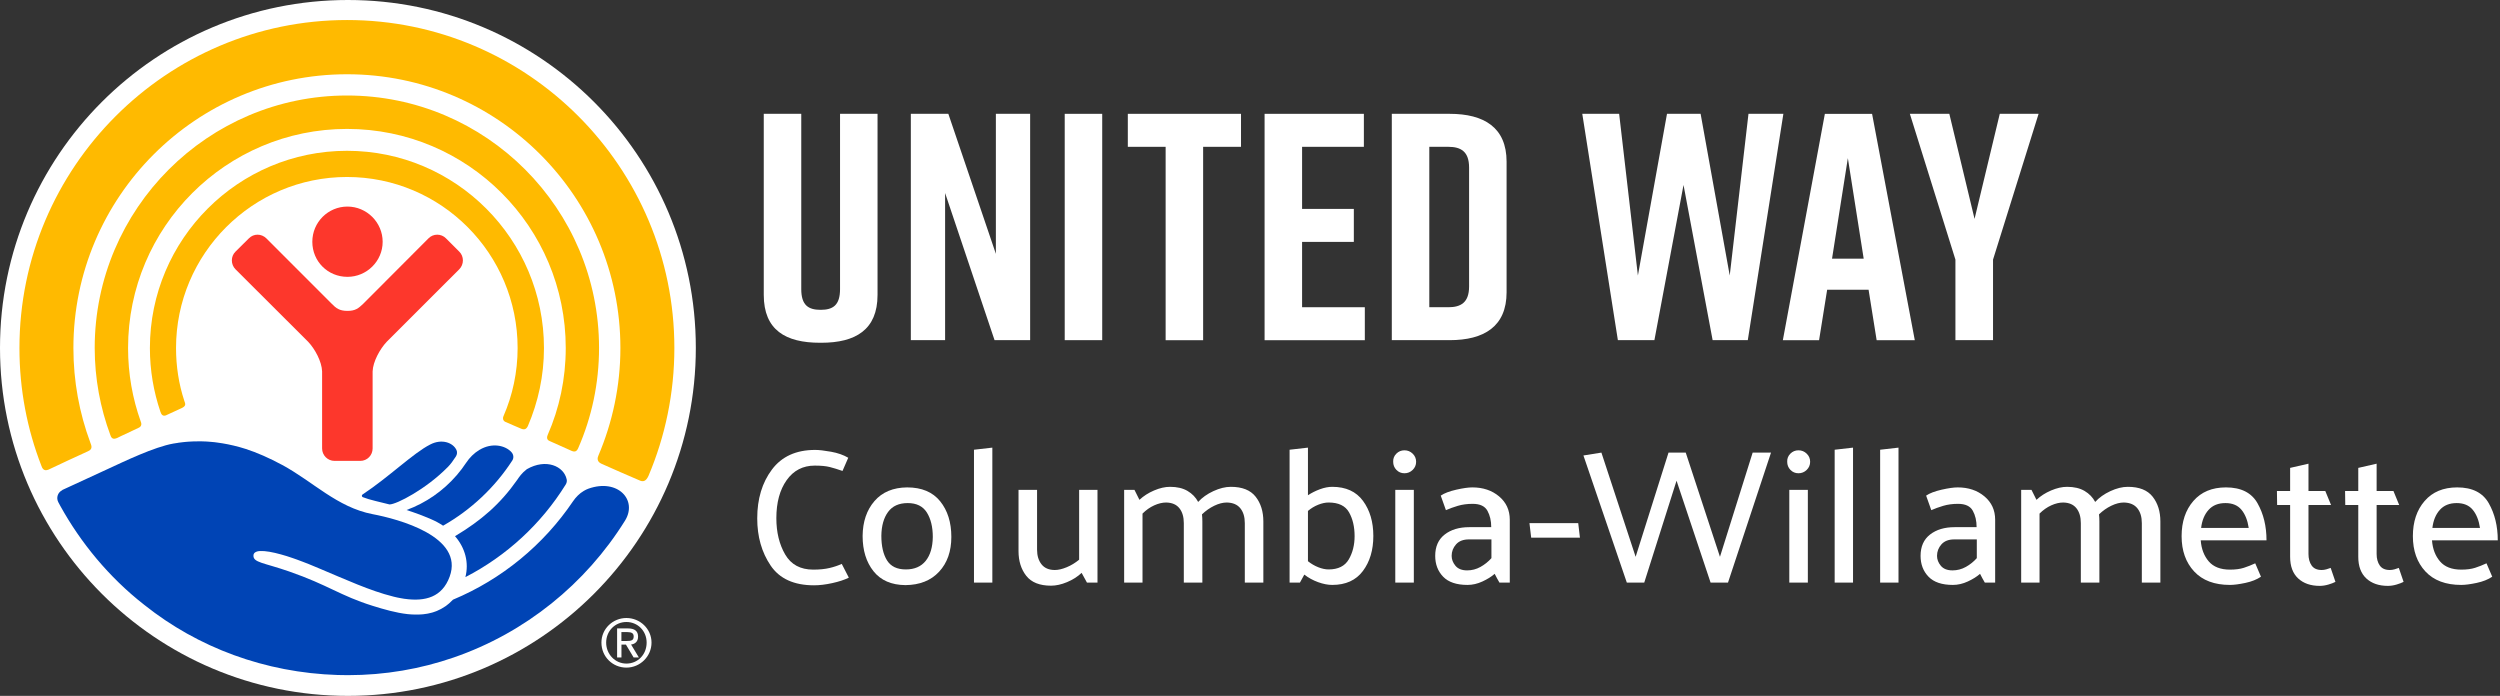
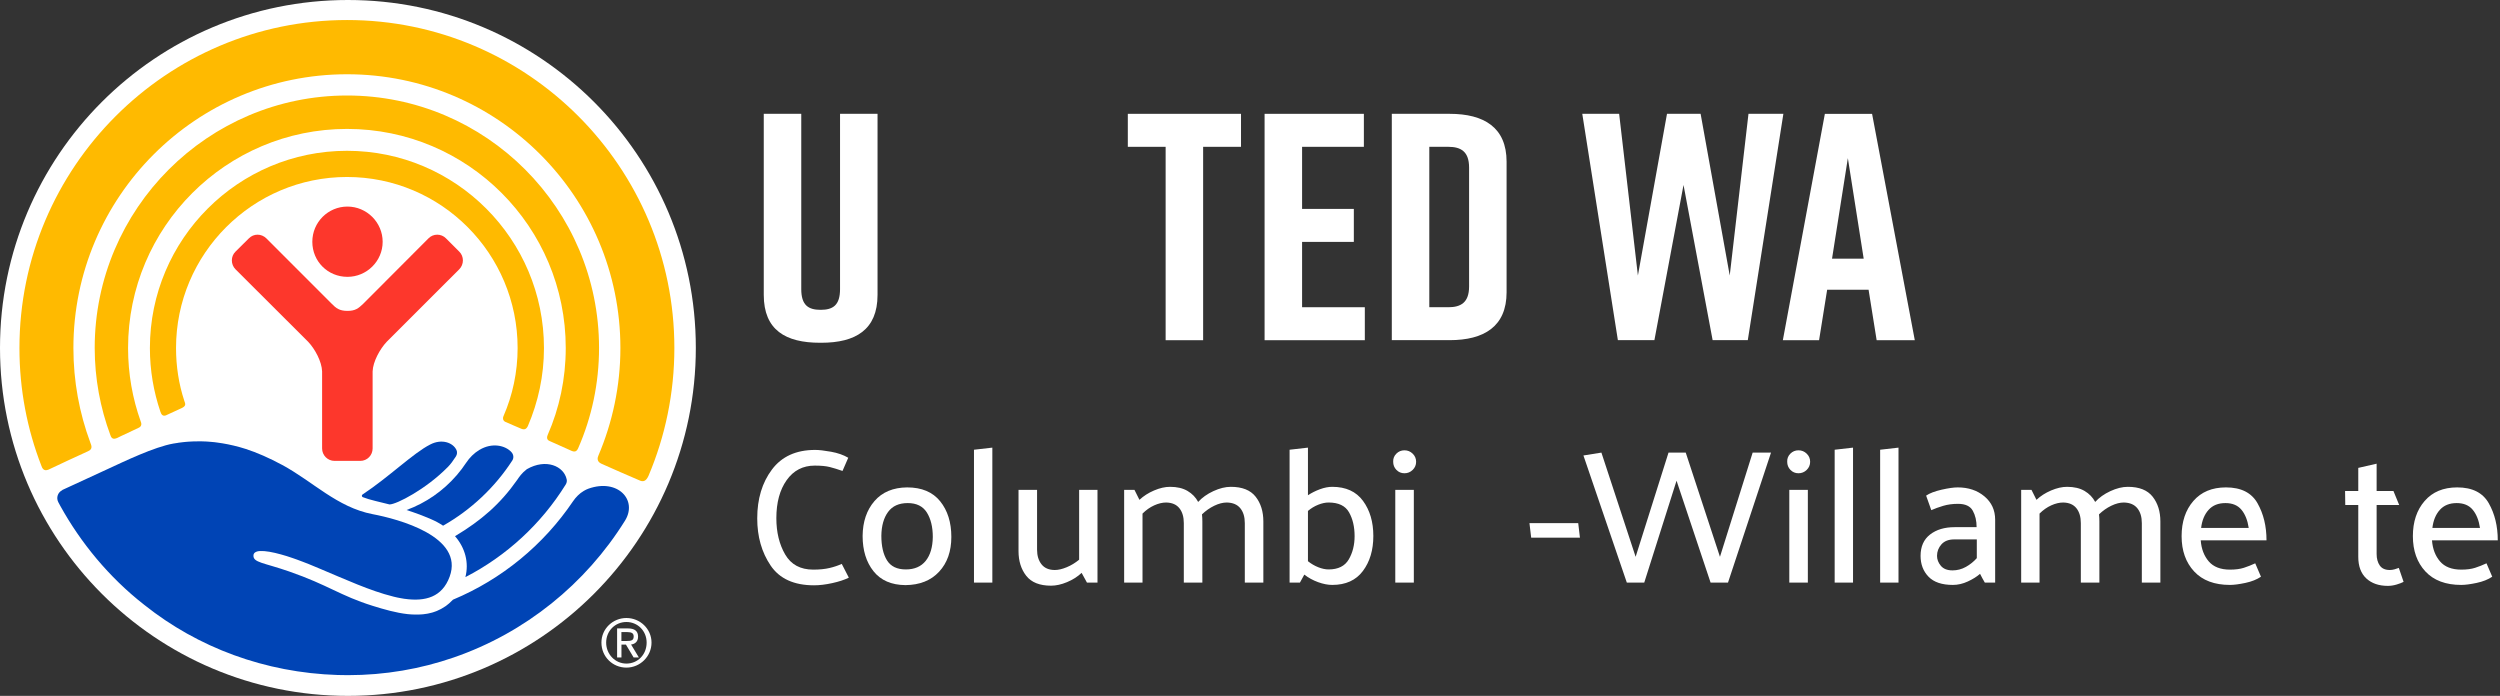
<svg xmlns="http://www.w3.org/2000/svg" width="194px" height="54px" viewBox="0 0 194 54" version="1.1">
  <rect x="0" y="0" width="194" height="54" fill="#333333" stroke="none" />
  <title>uwcw_logo_oneline.svg</title>
  <g id="Page-1" stroke="none" stroke-width="1" fill="none" fill-rule="evenodd">
    <g id="uwcw_logo_oneline.svg" fill-rule="nonzero">
      <g id="Group" transform="translate(58.761, 34.736)" fill="#FFFFFF">
        <g id="C" transform="translate(0, 0.178)">
          <path d="M6.618,1.632 C6.252,1.504 5.923,1.402 5.631,1.328 C5.339,1.254 4.951,1.217 4.466,1.217 C3.546,1.217 2.819,1.593 2.285,2.344 C1.751,3.096 1.484,4.081 1.484,5.297 C1.484,6.386 1.711,7.323 2.166,8.109 C2.621,8.896 3.349,9.289 4.348,9.289 C4.832,9.289 5.253,9.247 5.609,9.163 C5.965,9.079 6.282,8.972 6.559,8.844 L7.108,9.912 C6.771,10.08 6.343,10.221 5.824,10.335 C5.305,10.449 4.832,10.506 4.407,10.506 C2.854,10.506 1.731,9.994 1.039,8.97 C0.346,7.946 0,6.727 0,5.312 C0,3.799 0.381,2.535 1.143,1.521 C1.904,0.507 3.022,0 4.496,0 C4.793,0 5.203,0.047 5.728,0.141 C6.252,0.235 6.697,0.391 7.063,0.608 L6.618,1.632 Z" id="Path" />
        </g>
        <g id="o" transform="translate(8.178, 3.086)">
          <path d="M3.324,7.583 C2.236,7.573 1.41,7.214 0.846,6.507 C0.282,5.799 0,4.887 0,3.769 C0.01,2.661 0.317,1.758 0.92,1.061 C1.523,0.364 2.369,0.01 3.457,0 C4.585,0 5.438,0.359 6.017,1.076 C6.596,1.793 6.885,2.715 6.885,3.843 C6.885,4.961 6.569,5.861 5.935,6.544 C5.302,7.226 4.432,7.573 3.324,7.583 Z M5.446,3.843 C5.446,3.072 5.292,2.441 4.986,1.951 C4.679,1.462 4.184,1.217 3.502,1.217 C2.819,1.217 2.31,1.447 1.974,1.907 C1.637,2.367 1.464,2.983 1.454,3.754 C1.454,4.555 1.6,5.191 1.892,5.661 C2.184,6.131 2.671,6.366 3.354,6.366 C4.026,6.366 4.541,6.143 4.897,5.698 C5.253,5.253 5.436,4.635 5.446,3.843 Z" id="Shape" />
        </g>
        <g id="l" transform="translate(16.82, 0)">
          <polygon id="Path" points="0 10.476 0 0.163 1.425 0 1.425 10.476" />
        </g>
        <g id="u" transform="translate(20.276, 3.279)">
          <path d="M4.897,6.44 C4.58,6.737 4.202,6.977 3.762,7.16 C3.321,7.343 2.908,7.434 2.523,7.434 C1.642,7.434 1.002,7.179 0.601,6.67 C0.2,6.16 0,5.52 0,4.748 L0,0 L1.439,0 L1.439,4.644 C1.439,5.109 1.556,5.488 1.788,5.78 C2.021,6.071 2.364,6.217 2.819,6.217 C3.086,6.217 3.393,6.146 3.739,6.002 C4.086,5.859 4.407,5.663 4.704,5.416 L4.704,0 L6.128,0 L6.128,7.197 L5.312,7.197 L4.897,6.44 Z" id="Path" />
        </g>
        <g id="m" transform="translate(28.473, 3.042)">
          <path d="M5.743,1.172 C6.049,0.836 6.442,0.556 6.922,0.334 C7.402,0.111 7.855,0 8.28,0 C9.16,0 9.801,0.255 10.202,0.764 C10.602,1.274 10.802,1.914 10.802,2.686 L10.802,7.434 L9.363,7.434 L9.363,2.819 C9.363,2.335 9.247,1.949 9.014,1.662 C8.782,1.375 8.433,1.227 7.968,1.217 C7.662,1.217 7.335,1.301 6.989,1.469 C6.643,1.637 6.326,1.86 6.039,2.137 C6.049,2.236 6.057,2.327 6.062,2.411 C6.066,2.495 6.069,2.587 6.069,2.686 L6.069,7.434 L4.63,7.434 L4.63,2.819 C4.63,2.335 4.516,1.949 4.288,1.662 C4.061,1.375 3.72,1.227 3.264,1.217 C2.968,1.217 2.656,1.291 2.33,1.439 C2.003,1.588 1.701,1.8 1.425,2.077 L1.425,7.434 L0,7.434 L0,0.237 L0.801,0.237 L1.187,1.009 C1.504,0.712 1.882,0.47 2.322,0.282 C2.762,0.094 3.175,0 3.561,0 C4.105,0 4.558,0.106 4.919,0.319 C5.28,0.532 5.555,0.816 5.743,1.172 Z" id="Path" />
        </g>
        <g id="b" transform="translate(41.311, 0)">
          <path d="M0,10.476 L0,0.163 L1.425,0 L1.425,3.695 C1.711,3.507 2.023,3.351 2.359,3.227 C2.696,3.104 3.012,3.042 3.309,3.042 C4.367,3.042 5.164,3.405 5.698,4.133 C6.232,4.86 6.499,5.767 6.499,6.855 C6.499,7.944 6.23,8.849 5.691,9.571 C5.151,10.293 4.358,10.654 3.309,10.654 C2.973,10.654 2.607,10.582 2.211,10.439 C1.815,10.295 1.459,10.1 1.143,9.853 L0.801,10.476 L0,10.476 Z M1.425,8.814 C1.672,9.012 1.939,9.168 2.226,9.282 C2.513,9.395 2.78,9.452 3.027,9.452 C3.769,9.452 4.291,9.192 4.593,8.673 C4.894,8.154 5.045,7.553 5.045,6.87 C5.045,6.148 4.902,5.532 4.615,5.023 C4.328,4.513 3.799,4.259 3.027,4.259 C2.78,4.259 2.513,4.316 2.226,4.429 C1.939,4.543 1.672,4.704 1.425,4.912 L1.425,8.814 Z" id="Shape" />
        </g>
        <g id="i" transform="translate(49.349, 0.208)">
          <path d="M0.876,1.781 C0.629,1.781 0.421,1.694 0.253,1.521 C0.085,1.348 0.001,1.138 0.001,0.89 C-0.009,0.643 0.073,0.433 0.246,0.26 C0.419,0.087 0.629,0 0.876,0 C1.124,0 1.336,0.087 1.514,0.26 C1.692,0.433 1.781,0.643 1.781,0.89 C1.781,1.138 1.692,1.348 1.514,1.521 C1.336,1.694 1.124,1.781 0.876,1.781 Z M0.164,10.268 L0.164,3.072 L1.603,3.072 L1.603,10.268 L0.164,10.268 Z" id="Shape" />
        </g>
        <g id="a" transform="translate(52.611, 3.086)">
-           <path d="M1.276,5.312 C1.276,5.589 1.375,5.846 1.573,6.084 C1.771,6.321 2.072,6.44 2.478,6.44 C2.844,6.44 3.188,6.351 3.509,6.173 C3.831,5.995 4.115,5.767 4.363,5.49 L4.363,4.036 L2.612,4.036 C2.176,4.036 1.845,4.165 1.617,4.422 C1.39,4.679 1.276,4.976 1.276,5.312 Z M0.43,0.638 C0.707,0.45 1.108,0.297 1.632,0.178 C2.157,0.059 2.572,0 2.879,0 C3.71,0 4.402,0.232 4.956,0.697 C5.51,1.162 5.787,1.766 5.787,2.508 L5.787,7.39 L4.986,7.39 C4.917,7.281 4.852,7.167 4.793,7.048 C4.734,6.93 4.674,6.816 4.615,6.707 C4.367,6.925 4.051,7.123 3.665,7.301 C3.279,7.479 2.894,7.568 2.508,7.568 C1.657,7.568 1.026,7.355 0.616,6.93 C0.205,6.504 0,5.965 0,5.312 C0,4.59 0.245,4.039 0.735,3.658 C1.224,3.277 1.86,3.086 2.641,3.086 L4.348,3.086 C4.348,2.592 4.249,2.166 4.051,1.81 C3.853,1.454 3.472,1.276 2.908,1.276 C2.483,1.276 2.097,1.328 1.751,1.432 C1.405,1.536 1.098,1.647 0.831,1.766 L0.43,0.638 Z" id="Shape" />
-         </g>
+           </g>
        <g id="-" transform="translate(59.925, 5.861)">
          <polygon id="Path" points="3.917 1.128 0.134 1.128 0 0 3.784 0" />
        </g>
        <g id="W" transform="translate(64.113, 0.386)">
          <polygon id="Path" points="9.868 10.09 7.226 2.181 4.719 10.09 3.368 10.09 0 0.223 1.395 0 4.051 8.087 6.603 0 7.939 0 10.595 8.087 13.132 0 14.557 0 11.218 10.09" />
        </g>
        <g id="i" transform="translate(79.925, 0.208)">
          <path d="M0.876,1.781 C0.629,1.781 0.421,1.694 0.253,1.521 C0.085,1.348 0.001,1.138 0.001,0.89 C-0.009,0.643 0.073,0.433 0.246,0.26 C0.419,0.087 0.629,0 0.876,0 C1.124,0 1.336,0.087 1.514,0.26 C1.692,0.433 1.781,0.643 1.781,0.89 C1.781,1.138 1.692,1.348 1.514,1.521 C1.336,1.694 1.124,1.781 0.876,1.781 Z M0.164,10.268 L0.164,3.072 L1.603,3.072 L1.603,10.268 L0.164,10.268 Z" id="Shape" />
        </g>
        <g id="l" transform="translate(83.609, 0)">
          <polygon id="Path" points="0 10.476 0 0.163 1.425 0 1.425 10.476" />
        </g>
        <g id="l" transform="translate(87.138, 0)">
          <polygon id="Path" points="0 10.476 0 0.163 1.425 0 1.425 10.476" />
        </g>
        <g id="a" transform="translate(90.276, 3.086)">
          <path d="M1.276,5.312 C1.276,5.589 1.375,5.846 1.573,6.084 C1.771,6.321 2.072,6.44 2.478,6.44 C2.844,6.44 3.188,6.351 3.509,6.173 C3.831,5.995 4.115,5.767 4.363,5.49 L4.363,4.036 L2.612,4.036 C2.176,4.036 1.845,4.165 1.617,4.422 C1.39,4.679 1.276,4.976 1.276,5.312 Z M0.43,0.638 C0.707,0.45 1.108,0.297 1.632,0.178 C2.157,0.059 2.572,0 2.879,0 C3.71,0 4.402,0.232 4.956,0.697 C5.51,1.162 5.787,1.766 5.787,2.508 L5.787,7.39 L4.986,7.39 C4.917,7.281 4.852,7.167 4.793,7.048 C4.734,6.93 4.674,6.816 4.615,6.707 C4.367,6.925 4.051,7.123 3.665,7.301 C3.279,7.479 2.894,7.568 2.508,7.568 C1.657,7.568 1.026,7.355 0.616,6.93 C0.205,6.504 0,5.965 0,5.312 C0,4.59 0.245,4.039 0.735,3.658 C1.224,3.277 1.86,3.086 2.641,3.086 L4.348,3.086 C4.348,2.592 4.249,2.166 4.051,1.81 C3.853,1.454 3.472,1.276 2.908,1.276 C2.483,1.276 2.097,1.328 1.751,1.432 C1.405,1.536 1.098,1.647 0.831,1.766 L0.43,0.638 Z" id="Shape" />
        </g>
        <g id="m" transform="translate(98.082, 3.042)">
          <path d="M5.743,1.172 C6.049,0.836 6.442,0.556 6.922,0.334 C7.402,0.111 7.855,0 8.28,0 C9.16,0 9.801,0.255 10.202,0.764 C10.602,1.274 10.802,1.914 10.802,2.686 L10.802,7.434 L9.363,7.434 L9.363,2.819 C9.363,2.335 9.247,1.949 9.014,1.662 C8.782,1.375 8.433,1.227 7.968,1.217 C7.662,1.217 7.335,1.301 6.989,1.469 C6.643,1.637 6.326,1.86 6.039,2.137 C6.049,2.236 6.057,2.327 6.062,2.411 C6.066,2.495 6.069,2.587 6.069,2.686 L6.069,7.434 L4.63,7.434 L4.63,2.819 C4.63,2.335 4.516,1.949 4.288,1.662 C4.061,1.375 3.72,1.227 3.264,1.217 C2.968,1.217 2.656,1.291 2.33,1.439 C2.003,1.588 1.701,1.8 1.425,2.077 L1.425,7.434 L0,7.434 L0,0.237 L0.801,0.237 L1.187,1.009 C1.504,0.712 1.882,0.47 2.322,0.282 C2.762,0.094 3.175,0 3.561,0 C4.105,0 4.558,0.106 4.919,0.319 C5.28,0.532 5.555,0.816 5.743,1.172 Z" id="Path" />
        </g>
        <g id="e" transform="translate(110.532, 3.086)">
          <path d="M6.588,4.11 L1.484,4.11 C1.533,4.773 1.741,5.317 2.107,5.743 C2.473,6.168 3.022,6.381 3.754,6.381 C4.18,6.381 4.538,6.334 4.83,6.24 C5.122,6.146 5.416,6.029 5.713,5.891 L6.158,6.93 C5.841,7.147 5.438,7.308 4.949,7.412 C4.459,7.516 4.061,7.568 3.754,7.568 C2.547,7.568 1.62,7.219 0.972,6.522 C0.324,5.824 0,4.912 0,3.784 C0,2.666 0.304,1.756 0.913,1.054 C1.521,0.351 2.364,0 3.443,0 C4.61,0 5.426,0.411 5.891,1.232 C6.356,2.053 6.588,3.012 6.588,4.11 Z M5.208,3.146 C5.119,2.552 4.931,2.082 4.644,1.736 C4.358,1.39 3.942,1.217 3.398,1.217 C2.844,1.217 2.409,1.392 2.092,1.744 C1.776,2.095 1.583,2.562 1.514,3.146 L5.208,3.146 Z" id="Shape" />
        </g>
        <g id="t" transform="translate(117.929, 1.246)">
-           <path d="M4.541,9.17 C4.412,9.239 4.231,9.309 3.999,9.378 C3.767,9.447 3.541,9.482 3.324,9.482 C2.621,9.482 2.063,9.289 1.647,8.903 C1.232,8.517 1.024,7.958 1.024,7.226 L1.024,3.205 L0.015,3.205 L0,2.122 L1.024,2.122 L1.024,0.326 L2.448,0 L2.448,2.122 L3.754,2.122 L4.199,3.205 L2.448,3.205 L2.448,7.004 C2.448,7.37 2.53,7.669 2.693,7.902 C2.856,8.134 3.116,8.25 3.472,8.25 C3.591,8.25 3.712,8.233 3.836,8.198 C3.959,8.164 4.071,8.127 4.17,8.087 L4.541,9.17 Z" id="Path" />
-         </g>
+           </g>
        <g id="t" transform="translate(123.217, 1.246)">
          <path d="M4.541,9.17 C4.412,9.239 4.231,9.309 3.999,9.378 C3.767,9.447 3.541,9.482 3.324,9.482 C2.621,9.482 2.063,9.289 1.647,8.903 C1.232,8.517 1.024,7.958 1.024,7.226 L1.024,3.205 L0.015,3.205 L0,2.122 L1.024,2.122 L1.024,0.326 L2.448,0 L2.448,2.122 L3.754,2.122 L4.199,3.205 L2.448,3.205 L2.448,7.004 C2.448,7.37 2.53,7.669 2.693,7.902 C2.856,8.134 3.116,8.25 3.472,8.25 C3.591,8.25 3.712,8.233 3.836,8.198 C3.959,8.164 4.071,8.127 4.17,8.087 L4.541,9.17 Z" id="Path" />
        </g>
        <g id="e" transform="translate(128.478, 3.086)">
          <path d="M6.588,4.11 L1.484,4.11 C1.533,4.773 1.741,5.317 2.107,5.743 C2.473,6.168 3.022,6.381 3.754,6.381 C4.18,6.381 4.538,6.334 4.83,6.24 C5.122,6.146 5.416,6.029 5.713,5.891 L6.158,6.93 C5.841,7.147 5.438,7.308 4.949,7.412 C4.459,7.516 4.061,7.568 3.754,7.568 C2.547,7.568 1.62,7.219 0.972,6.522 C0.324,5.824 0,4.912 0,3.784 C0,2.666 0.304,1.756 0.913,1.054 C1.521,0.351 2.364,0 3.443,0 C4.61,0 5.426,0.411 5.891,1.232 C6.356,2.053 6.588,3.012 6.588,4.11 Z M5.208,3.146 C5.119,2.552 4.931,2.082 4.644,1.736 C4.358,1.39 3.942,1.217 3.398,1.217 C2.844,1.217 2.409,1.392 2.092,1.744 C1.776,2.095 1.583,2.562 1.514,3.146 L5.208,3.146 Z" id="Shape" />
        </g>
      </g>
      <path d="M68.097,22.884 C68.097,25.592 66.39,26.598 63.732,26.598 L63.633,26.598 C60.974,26.598 59.268,25.621 59.268,22.884 L59.268,8.833 L62.178,8.833 L62.178,22.435 C62.178,23.688 62.73,24.043 63.682,24.043 C64.634,24.043 65.187,23.692 65.187,22.435 L65.187,8.833 L68.097,8.833 L68.097,22.884 Z" id="Path" fill="#FFFFFF" />
-       <polygon id="Path" fill="#FFFFFF" points="70.681 26.396 70.681 8.833 73.591 8.833 77.28 19.698 77.28 8.833 79.939 8.833 79.939 26.396 77.177 26.396 73.34 14.979 73.34 26.396" />
-       <polygon id="Path" fill="#FFFFFF" points="82.622 26.396 82.622 8.833 85.532 8.833 85.532 26.396" />
      <polygon id="Path" fill="#FFFFFF" points="96.298 11.393 93.363 11.393 93.363 26.4 90.453 26.4 90.453 11.393 87.519 11.393 87.519 8.833 96.302 8.833 96.302 11.393" />
      <polygon id="Path" fill="#FFFFFF" points="98.132 26.396 98.132 8.833 105.836 8.833 105.836 11.393 101.042 11.393 101.042 16.211 105.057 16.211 105.057 18.771 101.042 18.771 101.042 23.841 105.91 23.841 105.91 26.4 98.132 26.4" />
-       <path d="M116.911,12.547 L116.911,22.682 C116.911,25.341 115.155,26.396 112.497,26.396 L108.004,26.396 L108.004,8.833 L112.497,8.833 C115.155,8.833 116.911,9.888 116.911,12.547 Z M112.394,11.393 L110.914,11.393 L110.914,23.841 L112.394,23.841 C113.346,23.841 114.001,23.49 114.001,22.233 L114.001,13 C114.001,11.747 113.35,11.393 112.394,11.393 L112.394,11.393 Z" id="Shape" fill="#FFFFFF" />
+       <path d="M116.911,12.547 L116.911,22.682 C116.911,25.341 115.155,26.396 112.497,26.396 L108.004,26.396 L108.004,8.833 L112.497,8.833 C115.155,8.833 116.911,9.888 116.911,12.547 Z M112.394,11.393 L110.914,11.393 L110.914,23.841 L112.394,23.841 C113.346,23.841 114.001,23.49 114.001,22.233 L114.001,13 C114.001,11.747 113.35,11.393 112.394,11.393 Z" id="Shape" fill="#FFFFFF" />
      <polygon id="Path" fill="#FFFFFF" points="135.637 26.396 132.9 26.396 130.641 14.352 128.382 26.396 125.547 26.396 122.785 8.833 125.646 8.833 127.101 21.38 129.359 8.833 131.968 8.833 134.227 21.38 135.682 8.833 138.39 8.833 135.629 26.396" />
      <path d="M144.997,22.485 L141.787,22.485 L141.16,26.4 L138.349,26.4 L141.609,8.837 L145.274,8.837 L148.588,26.4 L145.628,26.4 L145.002,22.485 L144.997,22.485 Z M144.622,20.073 L143.394,12.271 L142.166,20.073 L144.627,20.073 L144.622,20.073 Z" id="Shape" fill="#FFFFFF" />
-       <polygon id="Path" fill="#FFFFFF" points="154.651 26.396 151.741 26.396 151.741 20.147 148.204 8.829 151.267 8.829 153.225 16.986 155.183 8.829 158.196 8.829 154.659 20.147 154.659 26.396" />
      <g id="g12">
        <path d="M53.996,26.998 C53.996,41.902 41.898,54 26.998,54 C12.098,54 0,41.902 0,26.998 C0,12.093 12.077,0 26.998,0 C41.919,0 53.996,12.085 53.996,26.998" id="path20" fill="#FFFFFF" />
        <path d="M12.926,32.208 C13.202,32.076 13.833,31.796 14.117,31.66 C14.443,31.495 14.398,31.359 14.299,31.095 C13.874,29.801 13.66,28.428 13.66,27.006 C13.66,19.69 19.608,13.734 26.928,13.734 C34.248,13.734 40.167,19.69 40.167,27.006 C40.167,28.877 39.776,30.675 39.075,32.282 C39.009,32.398 39.001,32.624 39.194,32.727 C39.413,32.818 40.217,33.181 40.452,33.271 C40.691,33.366 40.839,33.313 40.963,33.061 C41.762,31.194 42.212,29.154 42.212,27.01 C42.212,18.561 35.361,11.702 26.928,11.702 C18.495,11.702 11.632,18.561 11.632,27.01 C11.632,28.741 11.92,30.398 12.448,31.952 C12.522,32.187 12.65,32.34 12.926,32.212" id="path22" fill="#FFBA00" />
        <path d="M9.047,34.009 C9.357,33.844 10.453,33.354 10.741,33.205 C11.042,33.082 10.972,32.83 10.923,32.715 C10.284,30.926 9.938,29.014 9.938,27.002 C9.938,17.621 17.555,10.004 26.932,10.004 C36.309,10.004 43.902,17.617 43.902,27.002 C43.902,29.405 43.407,31.684 42.5,33.754 C42.455,33.861 42.372,34.12 42.661,34.228 C42.921,34.347 44.141,34.891 44.363,34.99 C44.602,35.089 44.755,35.044 44.874,34.763 C45.913,32.389 46.486,29.755 46.486,26.998 C46.486,16.203 37.719,7.411 26.932,7.411 C16.145,7.411 7.349,16.203 7.349,26.998 C7.349,29.372 7.782,31.656 8.565,33.766 C8.61,33.898 8.709,34.153 9.047,34.001" id="path24" fill="#FFBA00" />
        <path d="M3.759,36.445 C4.138,36.256 6.438,35.192 6.834,35.015 C7.25,34.838 7.069,34.524 7.011,34.351 C6.158,32.055 5.696,29.582 5.696,27.006 C5.696,15.284 15.214,5.762 26.932,5.762 C38.65,5.762 48.143,15.284 48.143,27.006 C48.143,29.97 47.525,32.785 46.436,35.353 C46.362,35.51 46.288,35.819 46.676,35.988 C47.038,36.153 49.276,37.138 49.586,37.261 C49.886,37.41 50.117,37.377 50.323,36.927 C51.618,33.865 52.331,30.506 52.331,27.002 C52.331,12.975 40.938,1.554 26.936,1.554 C12.934,1.554 1.509,12.975 1.509,27.006 C1.509,30.234 2.11,33.313 3.211,36.144 C3.269,36.305 3.384,36.602 3.755,36.445" id="path26" fill="#FFBA00" />
        <path d="M26.961,21.483 C28.457,21.483 29.694,20.267 29.694,18.763 C29.694,17.258 28.457,16.03 26.961,16.03 C25.465,16.03 24.236,17.242 24.236,18.763 C24.236,20.283 25.44,21.483 26.961,21.483" id="path28" fill="#FD372C" />
        <path d="M27.962,35.765 C28.49,35.765 28.915,35.332 28.915,34.801 L28.915,28.82 C28.943,28.061 29.479,27.089 30.007,26.524 L35.637,20.898 C36.016,20.518 36.016,19.892 35.637,19.525 L34.611,18.499 C34.24,18.115 33.618,18.115 33.247,18.499 L28.169,23.589 C27.818,23.919 27.583,24.125 26.965,24.125 C26.347,24.125 26.083,23.919 25.757,23.589 L20.671,18.499 C20.283,18.115 19.682,18.115 19.311,18.499 L18.276,19.525 C17.897,19.892 17.897,20.518 18.276,20.898 L23.915,26.524 C24.447,27.089 24.97,28.061 24.995,28.82 L24.995,34.801 C24.995,35.332 25.428,35.765 25.959,35.765 L27.967,35.765" id="path30" fill="#FD372C" />
        <path d="M48.221,49.742 L48.592,49.742 C49.008,49.742 49.173,49.689 49.173,49.384 C49.173,49.153 49.029,49.05 48.679,49.05 L48.221,49.05 L48.221,49.742 Z M48.221,51.02 L47.887,51.02 L47.887,48.765 L48.732,48.765 C49.252,48.765 49.515,48.975 49.515,49.404 C49.515,49.804 49.256,49.981 48.971,50.014 L49.577,51.02 L49.169,51.02 L48.572,50.022 L48.225,50.022 L48.225,51.02 L48.221,51.02 Z M50.179,49.866 C50.179,48.963 49.491,48.267 48.609,48.267 C47.727,48.267 47.038,48.967 47.038,49.866 C47.038,50.764 47.731,51.494 48.609,51.494 C49.487,51.494 50.179,50.801 50.179,49.866 Z M46.671,49.866 C46.671,48.79 47.558,47.957 48.609,47.957 C49.66,47.957 50.558,48.79 50.558,49.866 C50.558,50.942 49.668,51.807 48.609,51.807 C47.549,51.807 46.671,50.97 46.671,49.866" id="path54" fill="#FFFFFF" />
        <path d="M31.548,39.578 C32.117,39.759 32.744,39.986 33.436,40.283 C33.782,40.431 34.096,40.6 34.384,40.794 C36.552,39.561 38.399,37.826 39.751,35.74 C39.883,35.538 39.858,35.279 39.697,35.097 C39.211,34.549 38.168,34.331 37.212,34.908 L37.204,34.908 C36.787,35.163 36.437,35.51 36.169,35.918 C35.951,36.247 35.707,36.569 35.444,36.874 C34.376,38.11 33.036,39.03 31.544,39.578 L31.548,39.578 Z" id="Path" fill="#0044B5" />
        <path d="M35.308,41.606 C36.103,42.521 36.4,43.662 36.115,44.784 C39.318,43.135 42.018,40.637 43.906,37.587 C43.976,37.471 44.005,37.335 43.976,37.204 C43.761,36.173 42.372,35.555 40.884,36.408 C40.884,36.408 40.884,36.408 40.884,36.408 C40.485,36.709 40.274,37.035 40.151,37.216 C38.807,39.133 37.327,40.398 35.312,41.606 L35.308,41.606 Z" id="Path" fill="#0044B5" />
        <path d="M34.735,36.26 C34.986,36.004 35.188,35.711 35.378,35.419 C35.472,35.27 35.497,35.085 35.423,34.924 C35.159,34.351 34.285,34.022 33.379,34.496 C32.064,35.163 30.192,37.014 28.136,38.37 C28.053,38.424 28.065,38.543 28.152,38.58 C28.663,38.786 29.541,38.968 30.225,39.145 C30.769,39.145 33.065,37.954 34.73,36.26 L34.735,36.26 Z" id="Path" fill="#0044B5" />
        <path d="M4.823,38.028 C5.548,37.694 7.992,36.569 8.318,36.416 L8.318,36.416 C9.69,35.782 11.966,34.685 13.45,34.421 C13.561,34.401 13.676,34.384 13.792,34.368 C13.812,34.368 13.837,34.36 13.858,34.355 C13.944,34.343 14.035,34.331 14.125,34.322 C14.196,34.314 14.266,34.306 14.34,34.298 C14.418,34.289 14.501,34.281 14.579,34.277 C14.674,34.269 14.768,34.265 14.863,34.261 C14.929,34.261 14.999,34.252 15.065,34.252 C15.23,34.248 15.395,34.244 15.564,34.248 C15.568,34.248 15.572,34.248 15.58,34.248 C15.58,34.248 15.58,34.248 15.58,34.248 C15.601,34.248 15.618,34.248 15.638,34.248 C15.758,34.248 15.877,34.256 15.997,34.261 C16.059,34.261 16.12,34.269 16.182,34.273 C16.261,34.277 16.343,34.285 16.425,34.294 C16.5,34.302 16.574,34.306 16.648,34.314 C16.718,34.322 16.792,34.331 16.862,34.343 C17.398,34.413 17.967,34.524 18.565,34.689 C18.573,34.689 18.577,34.689 18.585,34.693 C18.717,34.73 18.849,34.772 18.985,34.813 C19.01,34.821 19.03,34.829 19.055,34.834 C19.933,35.114 20.889,35.538 21.895,36.078 C24.273,37.36 26.169,39.372 28.915,39.899 C30.889,40.274 36.045,41.63 34.891,44.755 C34.31,46.329 33.024,46.696 31.404,46.469 C31.392,46.469 31.379,46.469 31.367,46.465 C31.297,46.453 31.223,46.445 31.153,46.428 C31.099,46.42 31.05,46.412 30.996,46.399 C30.938,46.387 30.885,46.379 30.827,46.366 C30.741,46.35 30.65,46.329 30.563,46.305 C30.539,46.296 30.51,46.292 30.485,46.284 C28.754,45.859 26.755,44.944 24.863,44.149 C24.813,44.128 24.764,44.108 24.714,44.087 C24.628,44.05 24.545,44.017 24.459,43.98 C24.368,43.943 24.278,43.906 24.191,43.869 C24.121,43.84 24.051,43.811 23.981,43.782 C23.874,43.741 23.771,43.7 23.663,43.658 C23.606,43.638 23.552,43.613 23.494,43.592 C23.334,43.531 23.177,43.473 23.02,43.415 C23.02,43.415 23.02,43.415 23.02,43.415 C22.917,43.378 22.818,43.341 22.715,43.308 C22.559,43.254 22.406,43.205 22.254,43.155 C22.109,43.11 21.961,43.065 21.821,43.028 C21.17,42.846 20.584,42.739 20.185,42.76 C20.185,42.76 20.18,42.76 20.176,42.76 C20.135,42.76 20.094,42.768 20.057,42.772 C20.04,42.772 20.024,42.776 20.007,42.78 C19.978,42.785 19.95,42.797 19.925,42.805 C19.9,42.813 19.875,42.817 19.859,42.83 C19.851,42.83 19.847,42.838 19.838,42.842 C19.735,42.896 19.673,42.978 19.669,43.094 C19.632,43.662 20.448,43.654 22.439,44.347 C25.489,45.406 26.388,46.222 28.923,47.014 C29.797,47.286 30.732,47.558 31.643,47.657 C31.66,47.657 31.676,47.657 31.689,47.661 C31.796,47.673 31.899,47.681 32.006,47.685 C32.027,47.685 32.047,47.685 32.064,47.685 C32.167,47.689 32.27,47.689 32.373,47.689 C32.41,47.689 32.447,47.689 32.48,47.689 C32.579,47.689 32.678,47.681 32.773,47.673 C32.801,47.673 32.826,47.669 32.855,47.665 C32.942,47.657 33.032,47.644 33.119,47.628 C33.152,47.624 33.185,47.615 33.218,47.611 C33.317,47.591 33.416,47.57 33.515,47.541 C33.543,47.533 33.572,47.525 33.601,47.516 C33.684,47.492 33.77,47.463 33.848,47.43 C33.873,47.422 33.898,47.413 33.918,47.401 C34.013,47.36 34.108,47.314 34.203,47.265 C34.232,47.248 34.261,47.236 34.285,47.22 C34.38,47.166 34.475,47.108 34.566,47.046 C34.578,47.038 34.59,47.026 34.607,47.018 C34.689,46.96 34.772,46.894 34.85,46.824 C34.953,46.733 35.052,46.638 35.151,46.535 C35.151,46.535 35.151,46.535 35.151,46.535 C38.951,44.948 42.183,42.278 44.462,38.906 C44.685,38.58 44.965,38.292 45.303,38.094 C45.431,38.02 45.554,37.958 45.662,37.921 C47.937,37.113 49.495,38.799 48.501,40.402 C45.451,45.303 40.765,49.103 35.209,51.02 L35.209,51.02 C32.637,51.91 29.879,52.392 27.006,52.392 C27.006,52.392 27.006,52.392 27.002,52.392 C27.002,52.392 27.002,52.392 27.002,52.392 C26.734,52.392 26.466,52.388 26.202,52.38 C20.56,52.203 15.35,50.245 11.22,46.956 L11.22,46.956 C11.22,46.956 11.195,46.935 11.183,46.927 C11.183,46.927 11.183,46.927 11.183,46.927 C8.45,44.792 6.253,42.104 4.674,39.248 C4.629,39.166 4.575,39.071 4.526,38.972 C4.34,38.626 4.485,38.201 4.839,38.036 L4.839,38.036 L4.823,38.028 Z" id="Path" fill="#0044B5" />
      </g>
    </g>
  </g>
</svg>